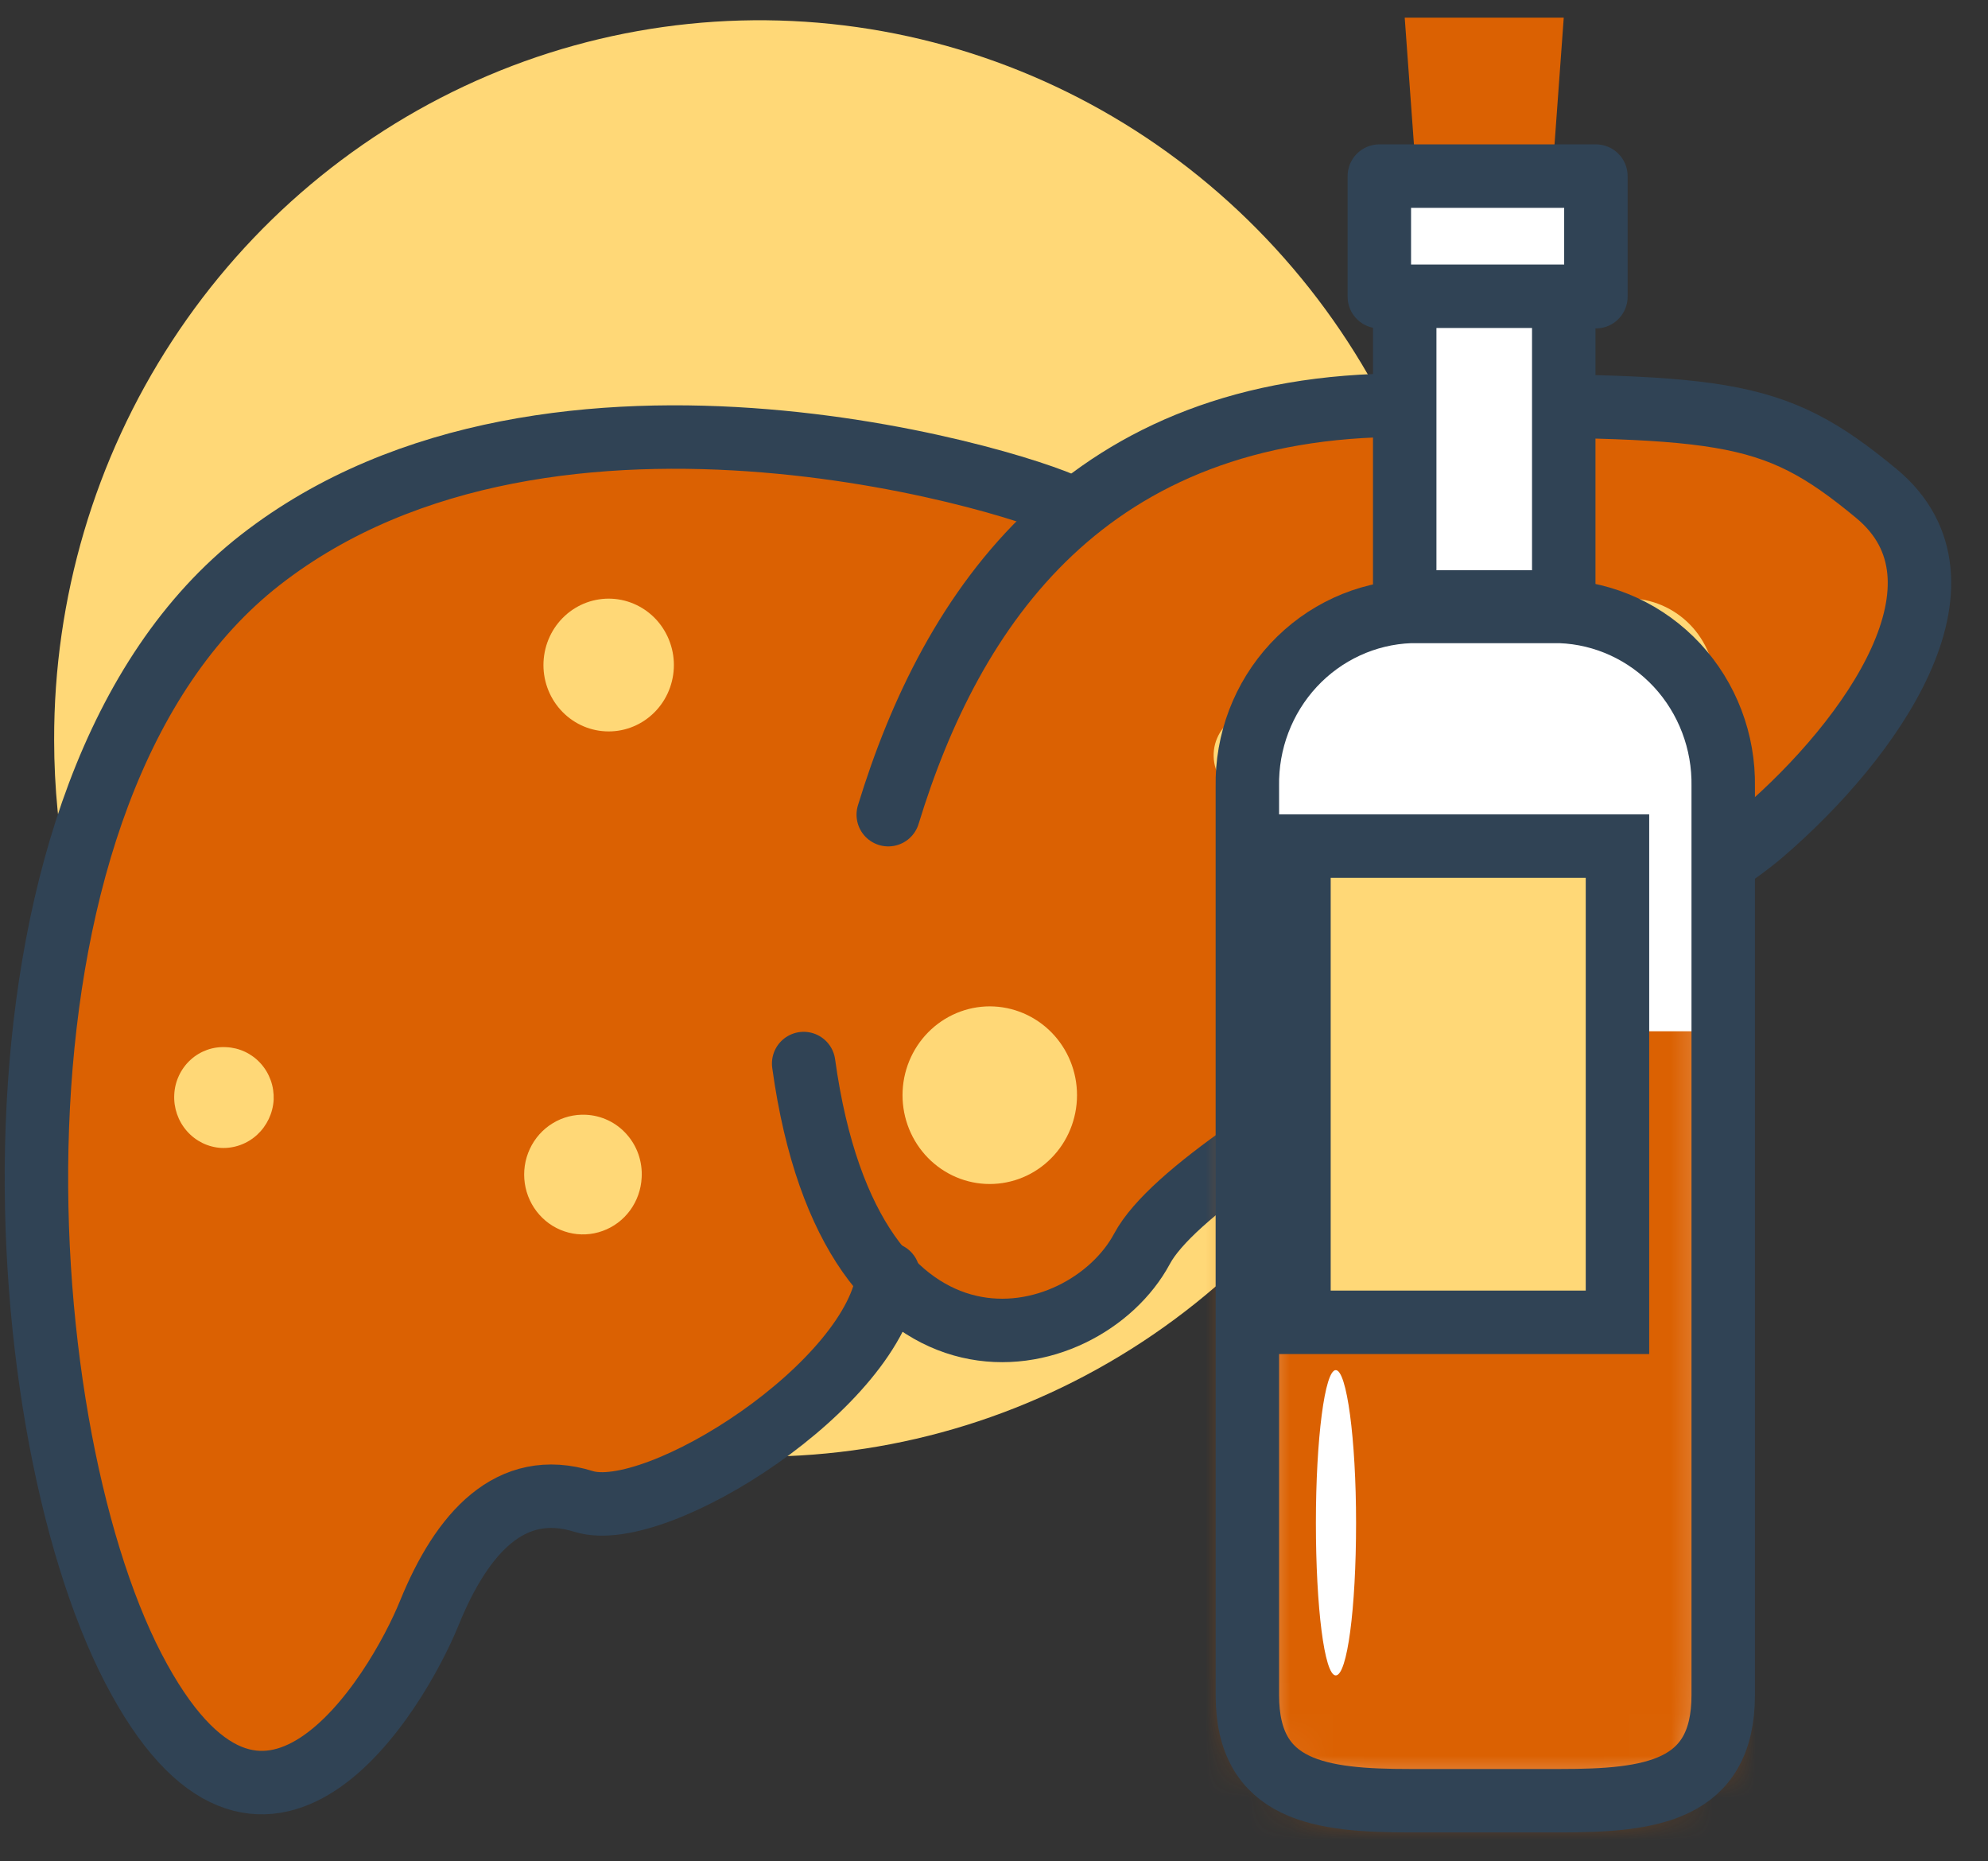
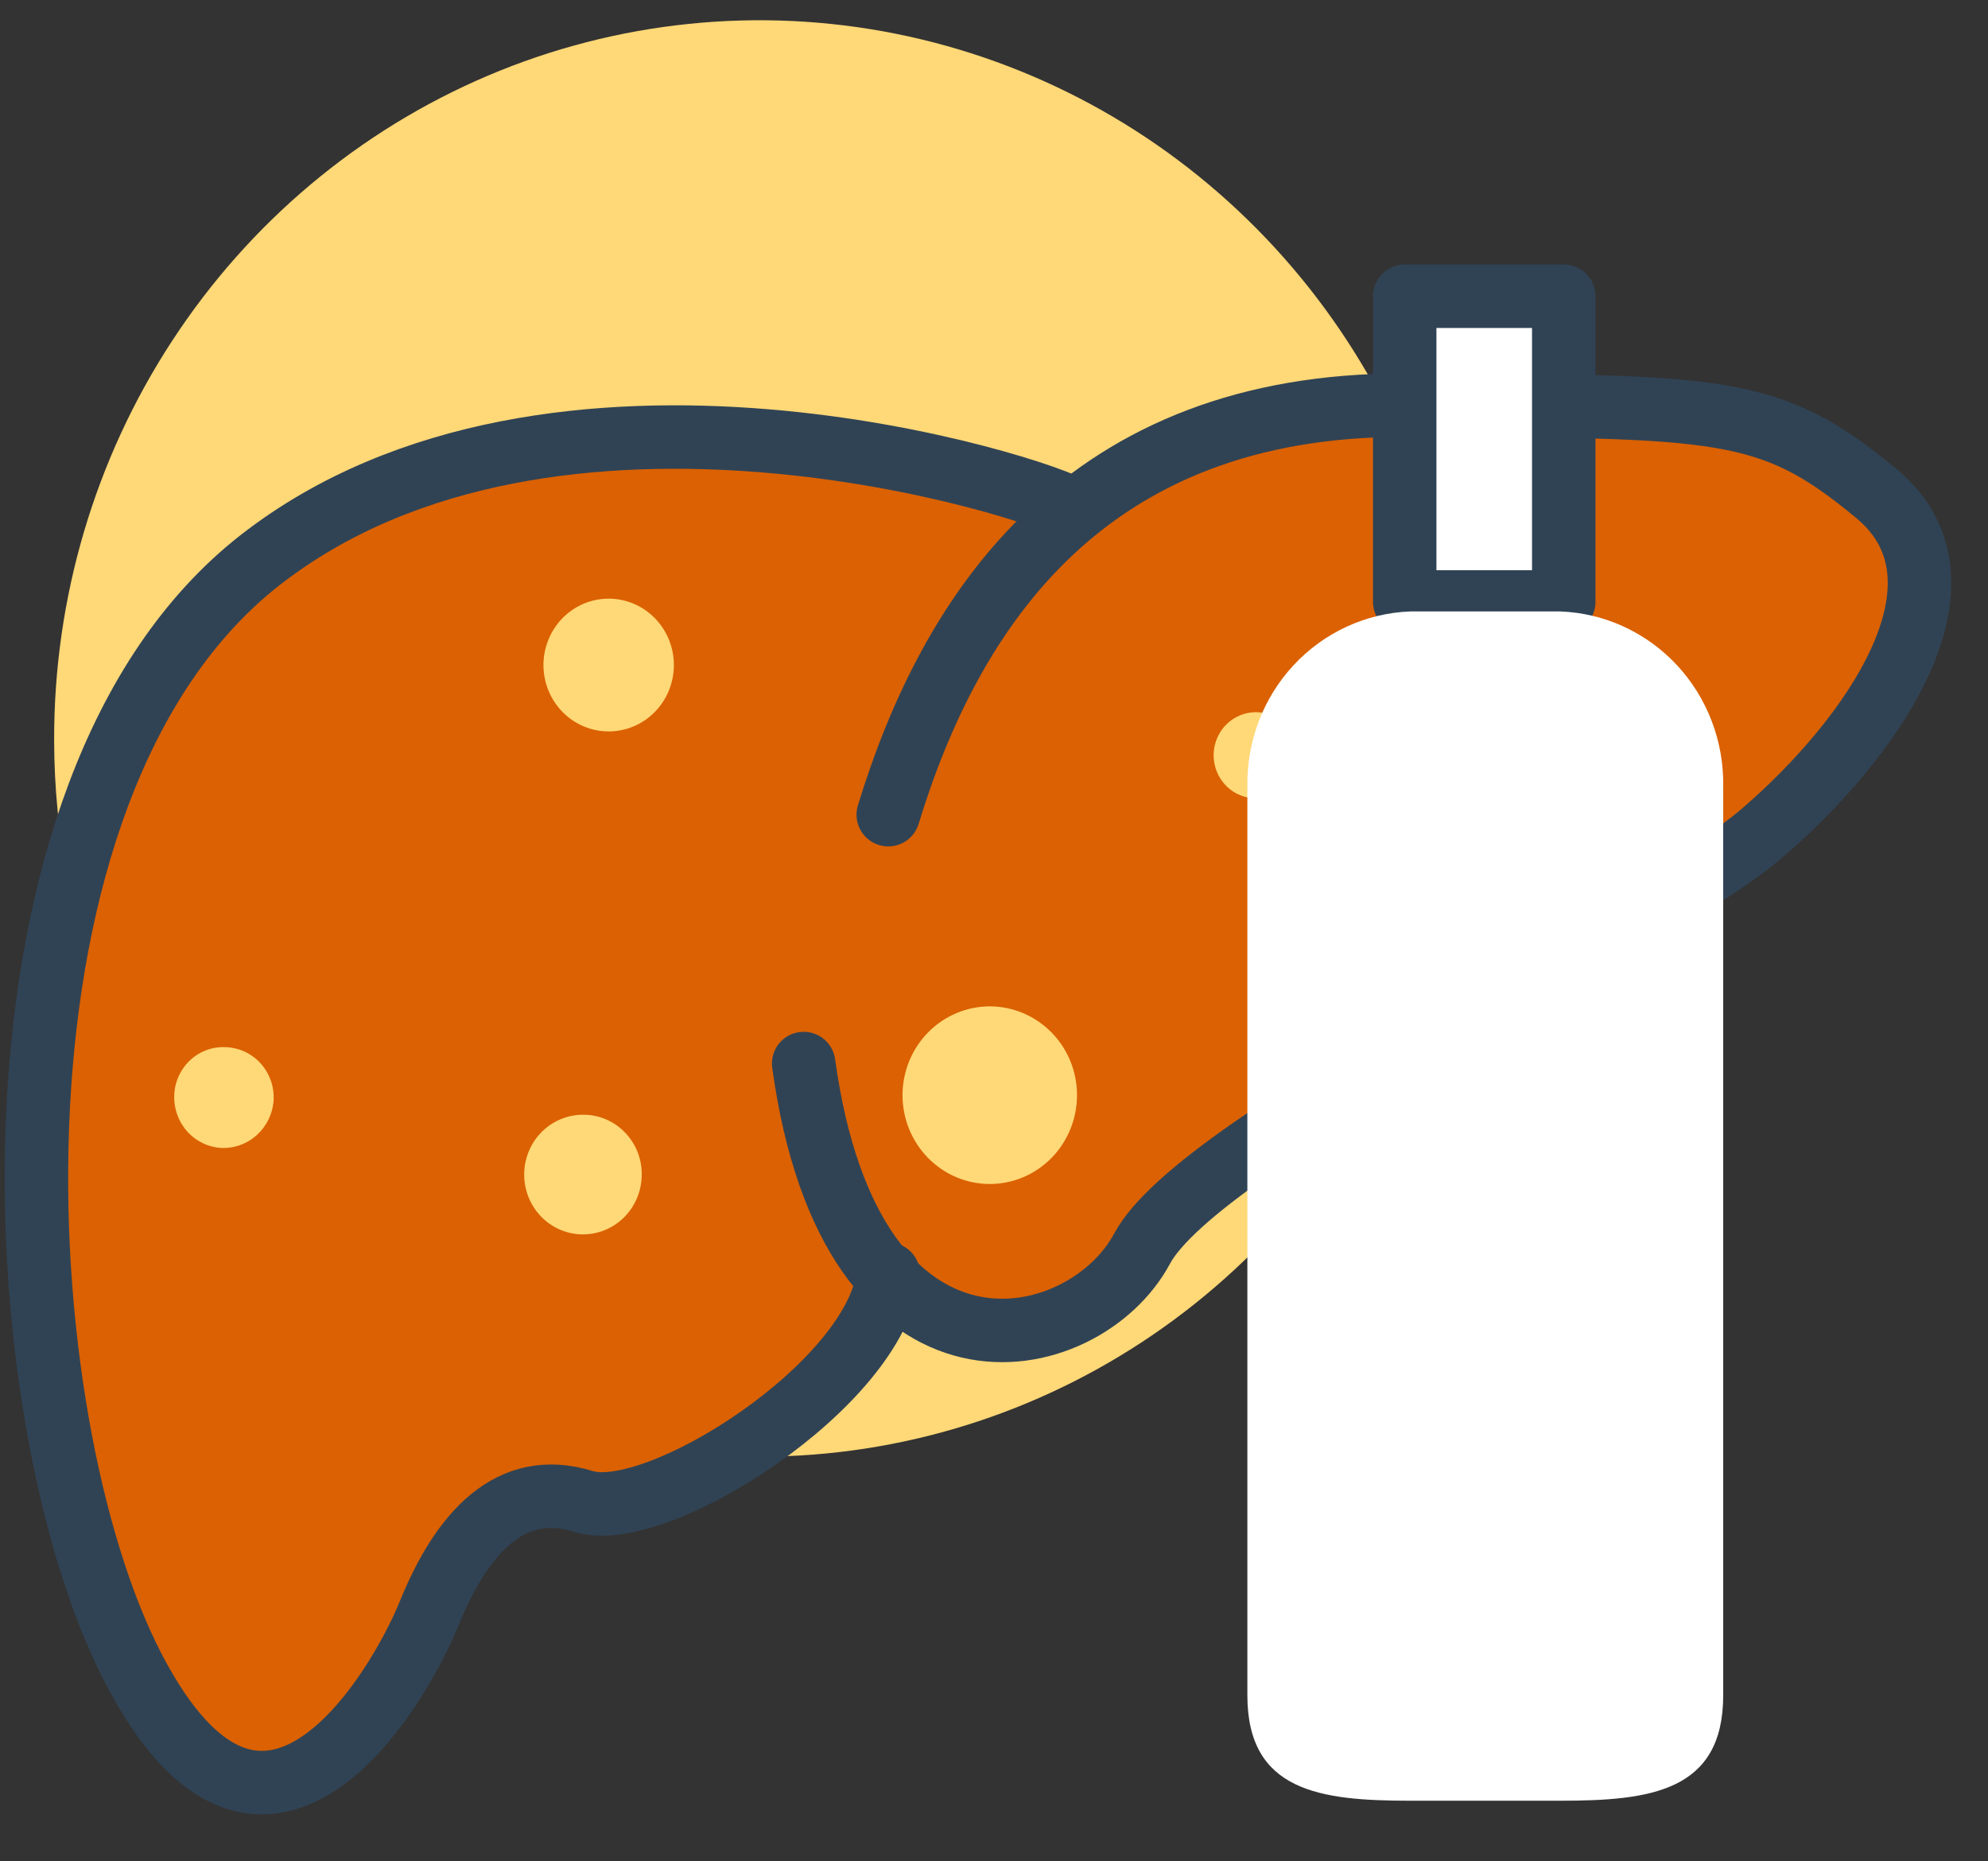
<svg xmlns="http://www.w3.org/2000/svg" width="47" height="44" viewBox="0 0 47 44" fill="none">
  <rect x="0" y="0" width="47" height="44" fill="#333333" stroke="none" />
  <path d="M1.28 17.497C1.272 14.139 2.242 10.854 4.069 8.058C5.895 5.261 8.495 3.079 11.54 1.786C14.585 0.494 17.938 0.15 21.175 0.797C24.412 1.444 27.388 3.054 29.726 5.422C32.064 7.791 33.66 10.812 34.311 14.104C34.963 17.396 34.641 20.81 33.385 23.916C32.13 27.021 29.999 29.678 27.26 31.55C24.521 33.422 21.299 34.426 18 34.434C15.809 34.442 13.637 34.01 11.611 33.163C9.584 32.316 7.741 31.07 6.188 29.496C4.635 27.923 3.402 26.053 2.559 23.994C1.717 21.935 1.282 19.727 1.28 17.497Z" fill="#FFD877" />
  <path d="M25.4 12.092C27.633 10.348 30.398 9.458 33.21 9.578C40.75 9.578 41.84 9.578 44.36 11.665C46.88 13.751 44.25 17.466 41.67 19.685C39.09 21.904 28.38 26.943 27 29.518C26.703 30.033 26.291 30.469 25.797 30.793C25.304 31.116 24.743 31.317 24.159 31.379C23.576 31.442 22.986 31.364 22.437 31.152C21.888 30.94 21.396 30.6 21 30.159C20.73 32.755 15.53 36.073 13.8 35.533C12.07 34.994 10.92 36.276 10.15 38.17C9.38 40.063 6.21 45.376 3.15 39.472C0.09 33.569 -0.78 18.637 6.16 13.232C13.1 7.827 24.63 11.532 25.41 12.062L25.4 12.092Z" fill="#DB6102" />
  <path d="M21 19.258C22.49 14.382 25.68 9.558 33.21 9.578C40.74 9.598 41.84 9.578 44.36 11.665C46.88 13.751 44.25 17.466 41.67 19.685C39.09 21.904 28.38 26.943 27 29.518C25.62 32.093 20.13 33.314 19 25.141" stroke="#304355" stroke-width="1.5" stroke-linecap="round" stroke-linejoin="round" />
  <path d="M21 30.118C20.73 32.714 15.53 36.032 13.8 35.493C12.07 34.953 10.92 36.236 10.15 38.129C9.38 40.022 6.21 45.335 3.15 39.432C0.09 33.528 -0.78 18.637 6.16 13.232C13.1 7.827 24.63 11.532 25.41 12.062" stroke="#304355" stroke-width="1.5" stroke-linecap="round" stroke-linejoin="round" />
  <path d="M15.93 15.797C15.91 16.213 15.729 16.604 15.426 16.883C15.123 17.163 14.723 17.309 14.315 17.288C13.906 17.268 13.523 17.084 13.248 16.775C12.973 16.467 12.83 16.06 12.85 15.645C12.87 15.229 13.051 14.838 13.354 14.558C13.504 14.42 13.679 14.313 13.87 14.243C14.06 14.174 14.263 14.143 14.465 14.153C14.667 14.163 14.866 14.214 15.049 14.302C15.232 14.39 15.396 14.514 15.532 14.666C15.668 14.819 15.773 14.998 15.841 15.191C15.91 15.386 15.94 15.591 15.93 15.797Z" fill="#FFD877" />
  <path d="M6.47 25.996C6.452 26.314 6.311 26.611 6.079 26.825C5.847 27.038 5.542 27.15 5.23 27.136C4.918 27.118 4.627 26.975 4.419 26.738C4.211 26.502 4.103 26.191 4.12 25.874C4.127 25.718 4.165 25.565 4.232 25.424C4.298 25.283 4.391 25.157 4.505 25.053C4.619 24.948 4.753 24.869 4.898 24.817C5.043 24.766 5.197 24.745 5.35 24.754C5.503 24.761 5.654 24.798 5.794 24.864C5.933 24.93 6.059 25.023 6.163 25.139C6.267 25.254 6.347 25.389 6.4 25.536C6.453 25.683 6.476 25.84 6.47 25.996Z" fill="#FFD877" />
  <path d="M15.17 27.838C15.156 28.118 15.061 28.386 14.897 28.611C14.733 28.835 14.507 29.005 14.248 29.098C13.989 29.192 13.709 29.206 13.442 29.137C13.176 29.069 12.935 28.922 12.751 28.714C12.567 28.507 12.447 28.248 12.407 27.972C12.367 27.695 12.408 27.413 12.526 27.16C12.643 26.907 12.832 26.695 13.068 26.552C13.303 26.408 13.576 26.339 13.85 26.352C14.033 26.36 14.213 26.405 14.379 26.484C14.545 26.563 14.693 26.675 14.816 26.814C14.939 26.952 15.034 27.114 15.095 27.29C15.155 27.466 15.181 27.652 15.17 27.838Z" fill="#FFD877" />
  <path d="M25.46 25.996C25.432 26.552 25.189 27.074 24.782 27.447C24.377 27.821 23.841 28.014 23.295 27.986C22.749 27.958 22.236 27.709 21.869 27.296C21.503 26.883 21.312 26.338 21.34 25.782C21.368 25.226 21.612 24.704 22.018 24.331C22.424 23.958 22.959 23.764 23.505 23.792C24.051 23.821 24.564 24.069 24.931 24.482C25.298 24.895 25.488 25.44 25.46 25.996Z" fill="#FFD877" />
  <path d="M30.69 17.924C30.676 18.122 30.606 18.311 30.488 18.469C30.371 18.627 30.21 18.746 30.027 18.812C29.843 18.879 29.645 18.889 29.455 18.842C29.266 18.795 29.095 18.693 28.962 18.548C28.829 18.403 28.74 18.222 28.707 18.027C28.674 17.832 28.697 17.631 28.775 17.449C28.852 17.267 28.98 17.112 29.142 17.003C29.305 16.894 29.495 16.836 29.69 16.835C29.827 16.835 29.963 16.863 30.09 16.919C30.216 16.975 30.329 17.056 30.423 17.158C30.517 17.26 30.589 17.381 30.635 17.513C30.681 17.645 30.7 17.785 30.69 17.924Z" fill="#FFD877" />
-   <path d="M40.55 16.347C40.53 16.761 40.389 17.16 40.146 17.493C39.903 17.826 39.568 18.078 39.184 18.217C38.8 18.357 38.384 18.377 37.989 18.275C37.593 18.174 37.237 17.955 36.964 17.647C36.69 17.339 36.513 16.956 36.454 16.545C36.395 16.135 36.457 15.716 36.633 15.341C36.808 14.966 37.088 14.653 37.438 14.441C37.789 14.228 38.193 14.127 38.6 14.148C39.145 14.177 39.656 14.425 40.022 14.837C40.387 15.249 40.577 15.792 40.55 16.347Z" fill="#FFD877" />
-   <path d="M36.71 3.99H33.47L33.21 0.417H36.97L36.71 3.99Z" fill="#DB6102" />
-   <path d="M37.73 4.163H32.61V7.013H37.73V4.163Z" fill="white" stroke="#304355" stroke-width="1.5" stroke-linecap="round" stroke-linejoin="round" />
+   <path d="M36.71 3.99H33.47H36.97L36.71 3.99Z" fill="#DB6102" />
  <path d="M36.97 7.003H33.21V14.23H36.97V7.003Z" fill="white" stroke="#304355" stroke-width="1.5" stroke-linecap="round" stroke-linejoin="round" />
  <path d="M40.74 40.073C40.74 42.353 39.01 42.567 36.89 42.567H33.34C31.22 42.567 29.49 42.353 29.49 40.073V18.596C29.471 17.53 29.863 16.499 30.583 15.724C31.303 14.95 32.293 14.493 33.34 14.454H36.89C37.937 14.493 38.926 14.95 39.647 15.724C40.366 16.499 40.759 17.53 40.74 18.596V40.073Z" fill="white" />
  <mask id="mask0_1_38" style="mask-type:luminance" maskUnits="userSpaceOnUse" x="29" y="14" width="12" height="29">
    <path d="M40.74 40.073C40.74 42.353 39.01 42.567 36.89 42.567H33.34C31.22 42.567 29.49 42.353 29.49 40.073V18.596C29.471 17.53 29.863 16.499 30.583 15.724C31.303 14.95 32.293 14.493 33.34 14.454H36.89C37.937 14.493 38.926 14.95 39.647 15.724C40.366 16.499 40.759 17.53 40.74 18.596V40.073Z" fill="white" />
  </mask>
  <g mask="url(#mask0_1_38)">
-     <path d="M42.03 24.378H27.83V44.847H42.03V24.378Z" fill="#DB6102" />
-   </g>
-   <path d="M40.74 40.073C40.74 42.353 39.01 42.567 36.89 42.567H33.34C31.22 42.567 29.49 42.353 29.49 40.073V18.596C29.471 17.53 29.863 16.499 30.583 15.724C31.303 14.95 32.293 14.493 33.34 14.454H36.89C37.937 14.493 38.926 14.95 39.647 15.724C40.366 16.499 40.759 17.53 40.74 18.596V40.073Z" stroke="#304355" stroke-width="1.5" stroke-linecap="round" stroke-linejoin="round" />
-   <path d="M38.24 20.001H30.71V31.258H38.24V20.001Z" fill="#FFD877" stroke="#304355" stroke-width="1.5" stroke-miterlimit="10" />
+     </g>
  <path d="M32.06 36.002C32.06 38.037 31.85 39.605 31.58 39.605C31.31 39.605 31.11 37.986 31.11 36.002C31.11 34.017 31.32 32.388 31.58 32.388C31.84 32.388 32.06 34.007 32.06 36.002Z" fill="white" />
</svg>